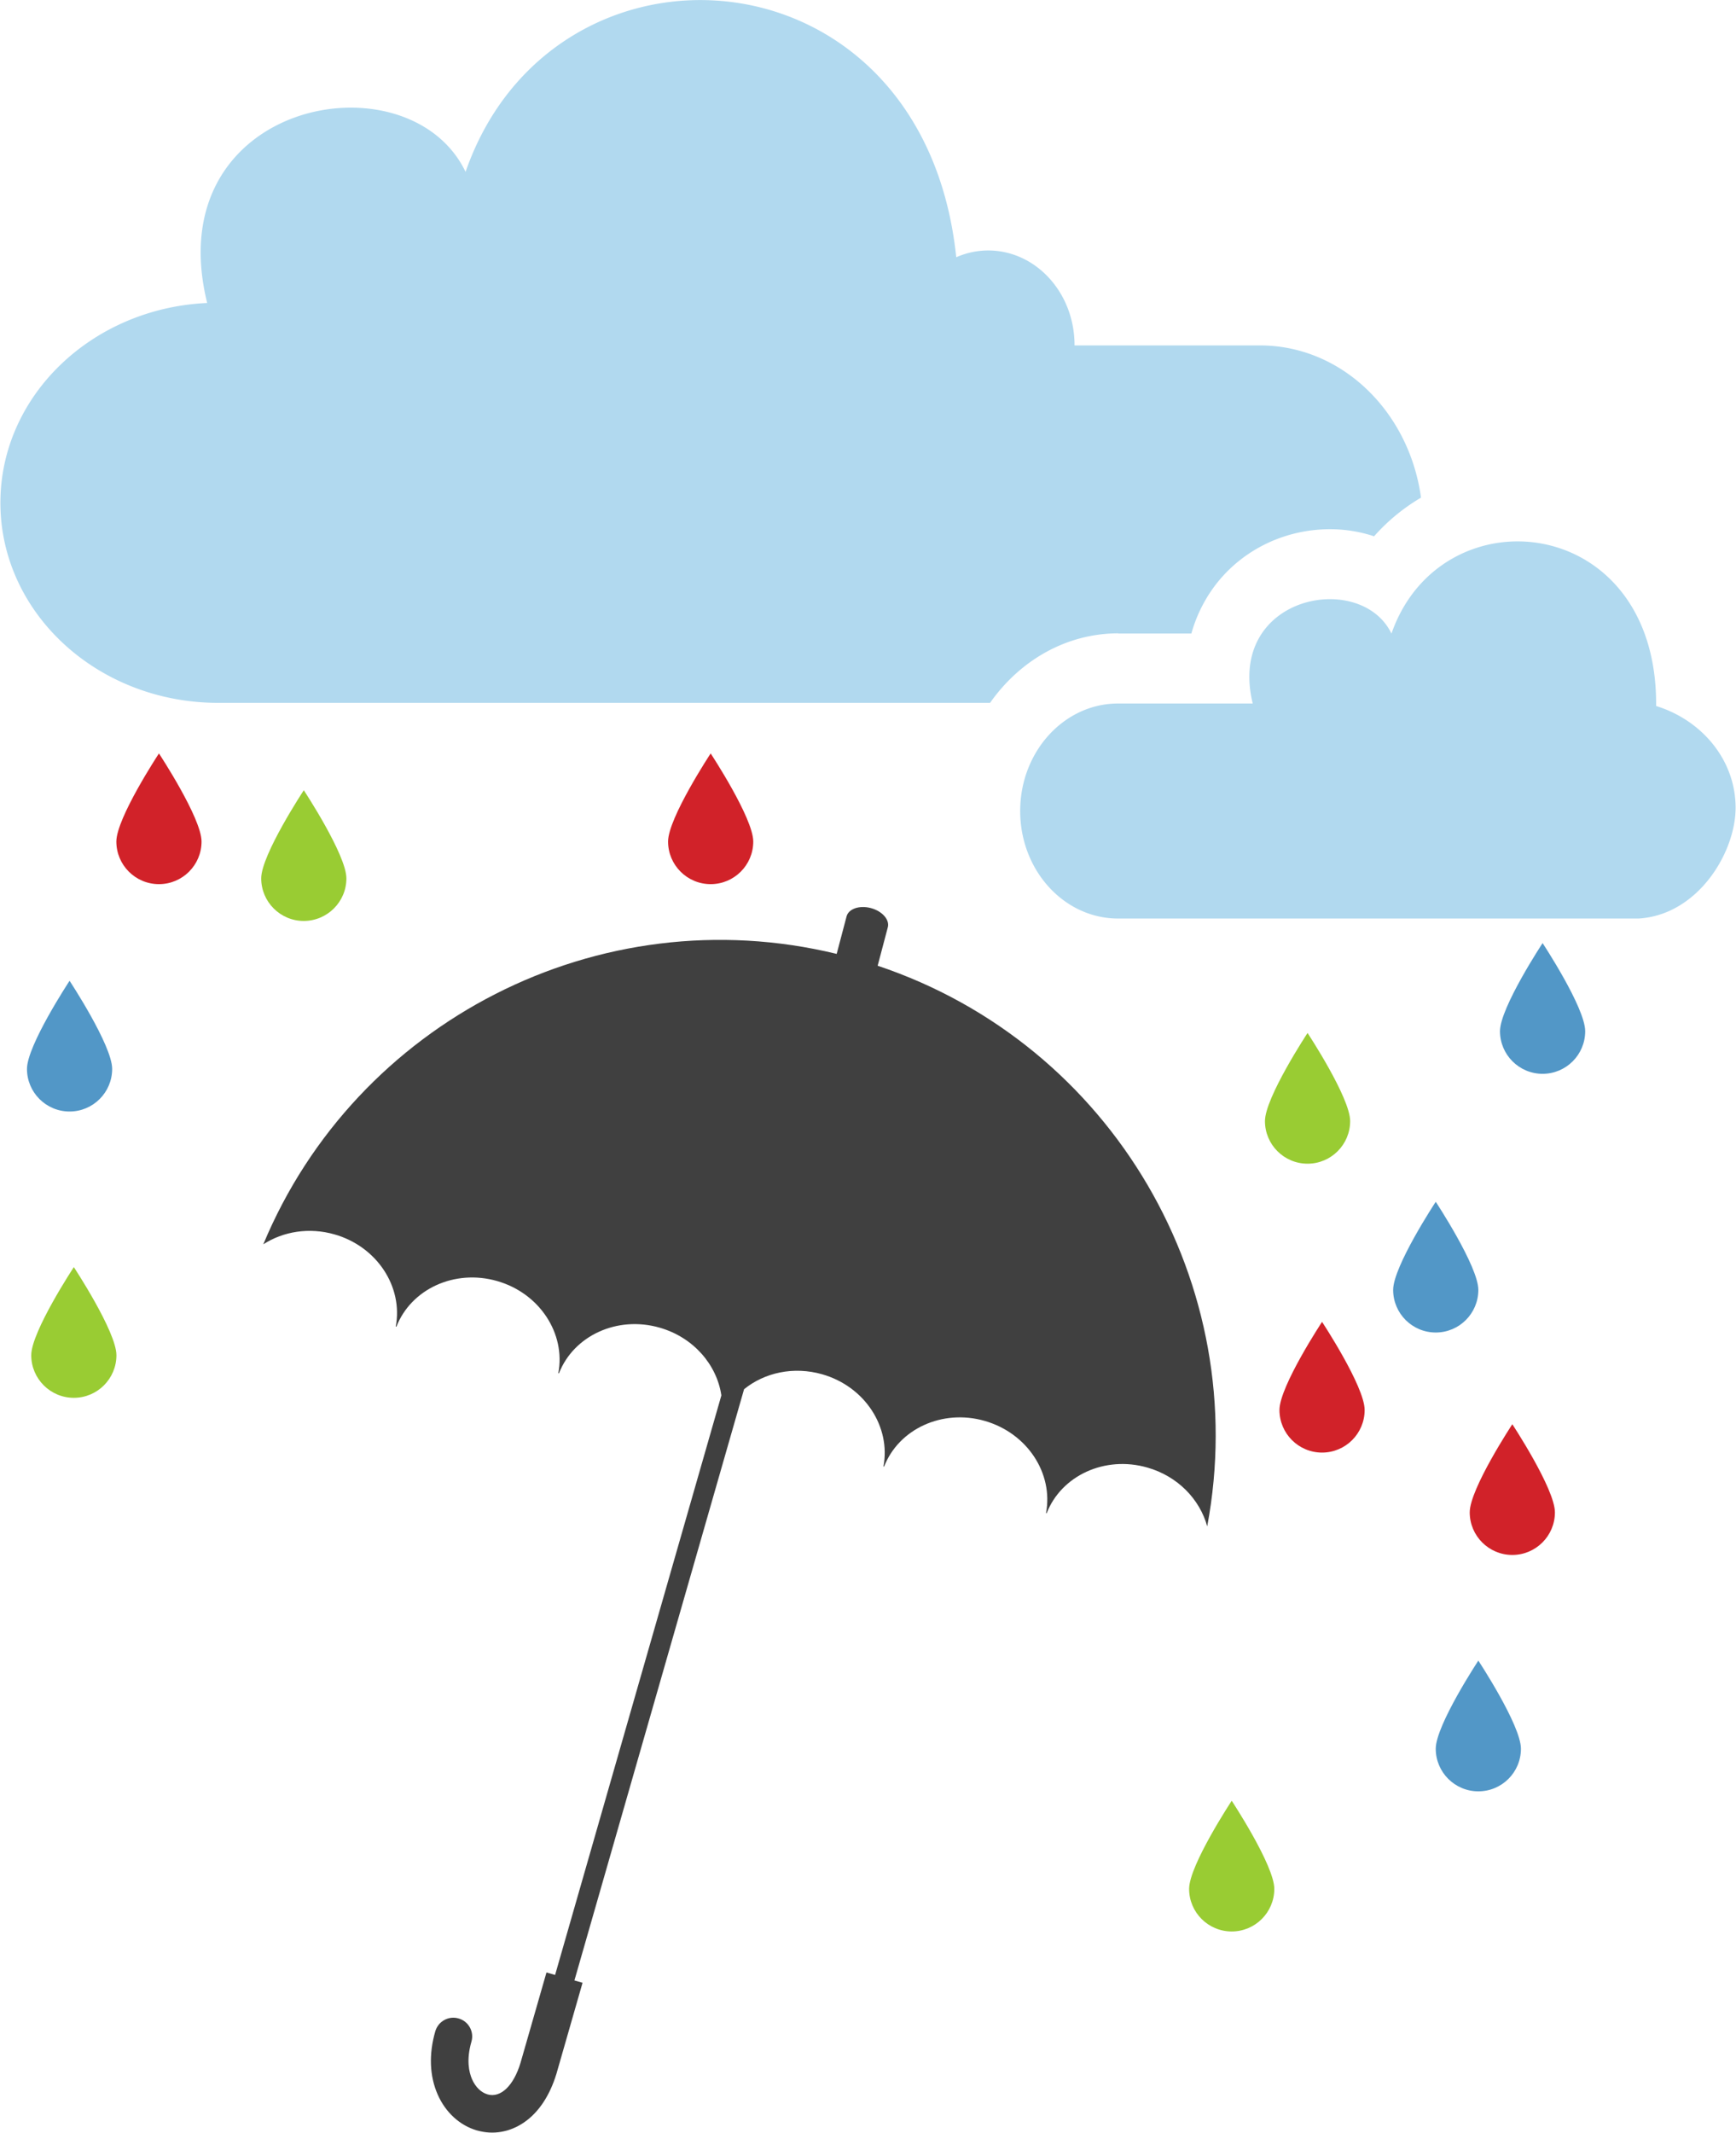
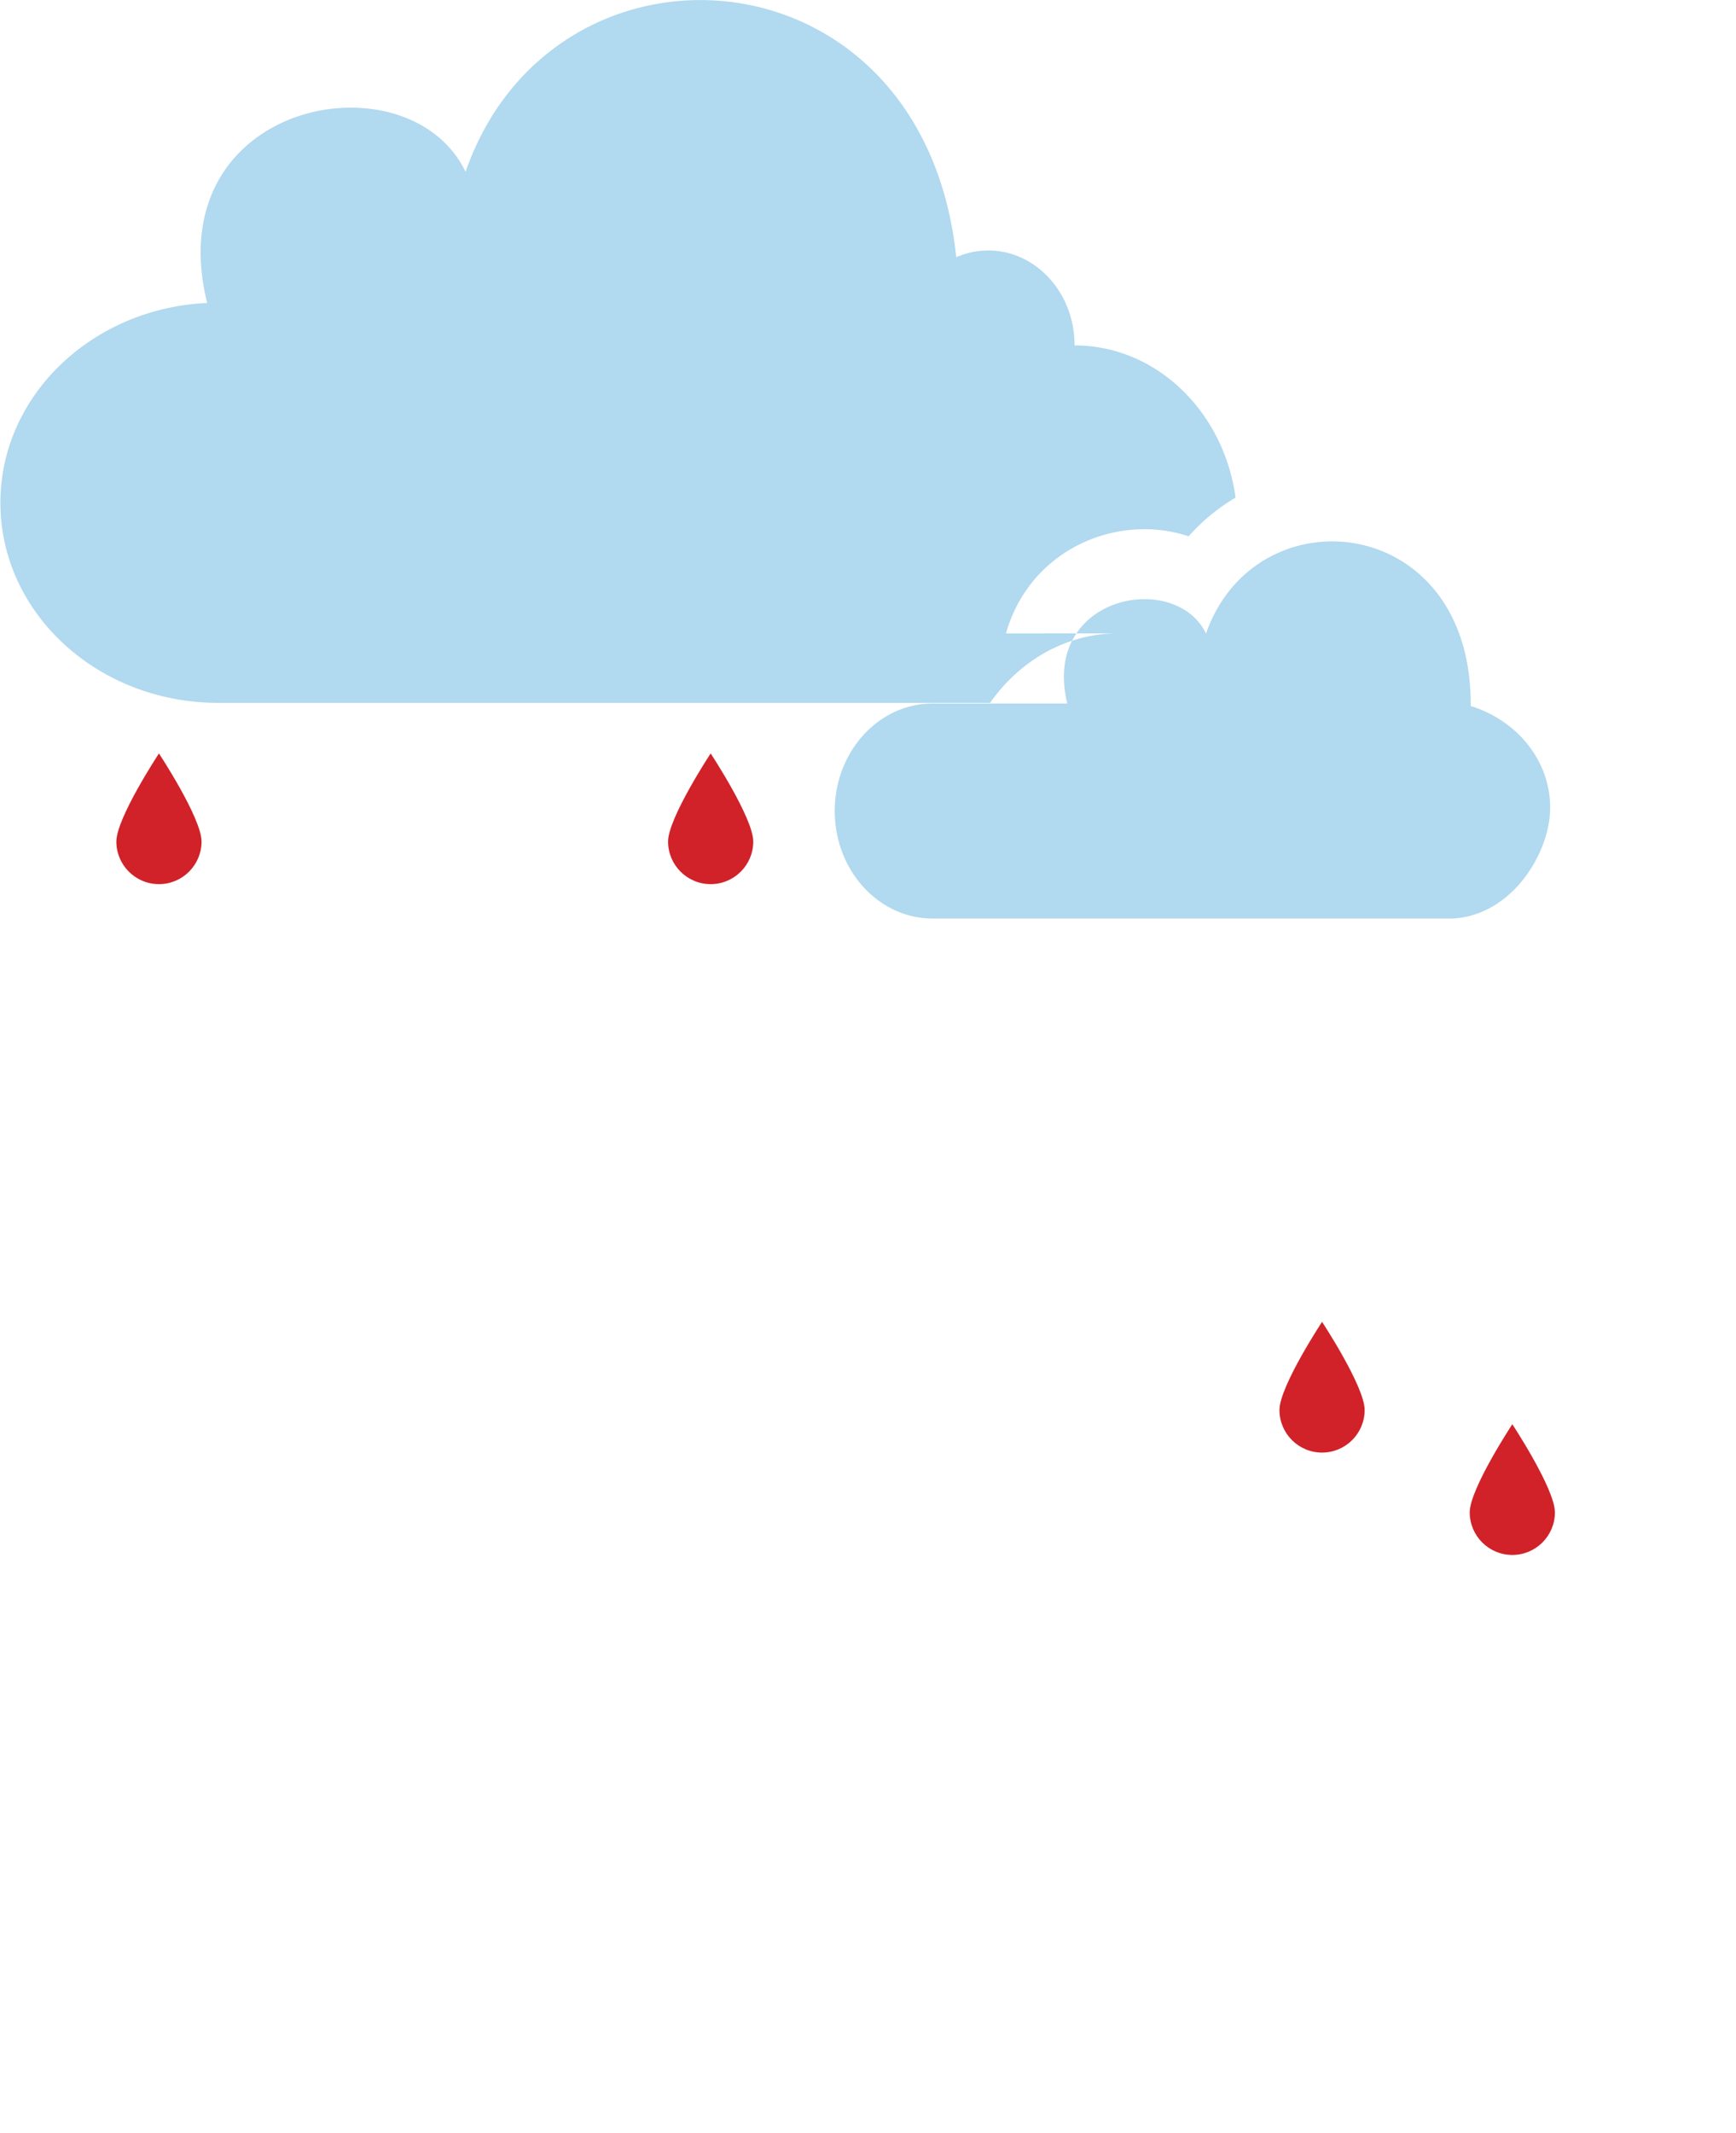
<svg xmlns="http://www.w3.org/2000/svg" width="2156" height="2648" viewBox="-0.5 0 2156 2648">
-   <path d="M1089.5 1199.1l12.6-47.7c2.5-9.4-6.9-20.1-21.1-23.9-14.1-3.7-27.6.9-30.1 10.3l-12.3 46.6c-295.4-71.7-597 84.1-712.1 360.6 24.6-15.9 56.8-21.4 88.5-12.3 52.8 15.1 85.3 65.2 76 114.4l.8.2c18.2-46.7 72.3-71.9 125.1-56.7 52.8 15.1 85.3 65.2 76 114.4l.8.2c18.2-46.7 72.3-71.9 125.1-56.7 41.9 12 71 46 76.6 84.1l-206.5 719.6-10.7-3.1-32.3 112.4c-8.6 28.4-24.7 43.7-40.9 39-.1 0-.1 0-.2-.1-7.9-2.3-14.8-9.1-19-18.6-3.9-8.9-7.3-24.3-.8-46.8 3.6-12.4-3.6-25.3-16-28.8-12.4-3.6-25.3 3.6-28.9 16-8.2 28.4-7.1 55.6 3 78.5 9.7 22.1 27.4 38.3 48.5 44.5.2.1.3.1.5.1 20 5.7 40.7 2.1 58.5-10.2 18-12.4 31.8-33.3 40-60.3l32.4-112.9-10.1-2.9 210.7-734.1c25.4-20.6 61.5-28.7 97.1-18.5 52.8 15.1 85.3 65.2 76 114.4l.8.2c18.2-46.7 72.3-71.9 125.1-56.7 52.8 15.2 85.3 65.2 76 114.4l.8.2c18.2-46.7 72.3-71.9 125.1-56.7 37.8 10.8 65.1 39.5 74.3 73 56.2-299.6-117.2-598.4-409.3-696.1z" fill="#404040" />
-   <path d="M1968.2 1280.4c0 29.2-23.7 52.9-52.9 52.9s-52.9-23.7-52.9-52.9 52.9-109.4 52.9-109.4 52.9 80.1 52.9 109.4m-132.7 321.2c0-29.2-52.9-109.4-52.9-109.4s-52.9 80.2-52.9 109.4c0 29.2 23.7 52.9 52.9 52.9s52.9-23.7 52.9-52.9M138.8 1327.2c0-29.2-52.9-109.4-52.9-109.4S33 1298 33 1327.2c0 29.2 23.7 52.9 52.9 52.9s52.9-23.7 52.9-52.9m1749.6 844.1c0-29.2-52.9-109.4-52.9-109.4s-52.9 80.2-52.9 109.4c0 29.2 23.7 52.9 52.9 52.9s52.9-23.6 52.9-52.9" fill="#5297c7" />
  <path d="M1694.3 1750.7c0 29.2-23.7 52.9-52.9 52.9s-52.9-23.7-52.9-52.9 52.9-109.4 52.9-109.4 52.9 80.2 52.9 109.4m236.3 127.1c0-29.2-52.9-109.4-52.9-109.4s-52.9 80.2-52.9 109.4c0 29.2 23.7 52.9 52.9 52.9s52.9-23.7 52.9-52.9M249.8 1044.9c0-29.2-52.9-109.4-52.9-109.4s-52.9 80.2-52.9 109.4c0 29.2 23.7 52.9 52.9 52.9s52.9-23.7 52.9-52.9m685.2 0c0-29.2-52.9-109.4-52.9-109.4s-52.9 80.2-52.9 109.4c0 29.2 23.7 52.9 52.9 52.9s52.9-23.7 52.9-52.9" fill="#d12229" />
-   <path d="M1676.3 1392c0 29.2-23.7 52.9-52.9 52.9s-52.9-23.7-52.9-52.9 52.9-109.4 52.9-109.4 52.9 80.2 52.9 109.4M429.7 1090.6c0-29.2-52.9-109.4-52.9-109.4s-52.9 80.2-52.9 109.4c0 29.2 23.7 52.9 52.9 52.9 29.2-.1 52.9-23.7 52.9-52.9m1152.4 1254.7c0-29.2-52.9-109.4-52.9-109.4s-52.9 80.2-52.9 109.4c0 29.2 23.7 52.9 52.9 52.9s52.9-23.7 52.9-52.9m-1438-662.6c0-29.2-52.9-109.4-52.9-109.4s-52.9 80.2-52.9 109.4c0 29.2 23.7 52.9 52.9 52.9s52.9-23.7 52.9-52.9" fill="#9c3" />
-   <path d="M1388.3 786.4c-64.8 0-122.4 33.9-159.2 86.3H270.5C121.1 872.7 0 761.5 0 624.3c0-133 113.8-241.6 256.8-248.1-61.9-251.5 250-310.3 320.9-162.8 108.8-313.3 568.6-284.4 609.4 106 12.3-5.4 25.7-8.4 39.7-8.4 59.2 0 107.2 52.6 107.2 117.5v.4h230.3c101.6 0 185.4 82.1 200 189a240.84 240.84 0 0 0-58.3 48c-17.1-5.7-35.6-8.8-54.7-8.8-58.8 0-113.6 28-146.5 75-11.6 16.6-20.2 34.9-25.7 54.5h-90.8m668 90c2-240.6-267.3-266.4-328.7-89.9-37.9-79-204.9-47.6-172.3 86.8h-167.1c-67.2 0-121.7 59.8-121.7 133.5s54.5 133.5 121.7 133.5h646.2c73.6-4.3 120.6-81.8 120.6-137.6 0-58.7-41.3-108.5-98.7-126.3" fill="#b1d9ef" />
+   <path d="M1388.3 786.4c-64.8 0-122.4 33.9-159.2 86.3H270.5C121.1 872.7 0 761.5 0 624.3c0-133 113.8-241.6 256.8-248.1-61.9-251.5 250-310.3 320.9-162.8 108.8-313.3 568.6-284.4 609.4 106 12.3-5.4 25.7-8.4 39.7-8.4 59.2 0 107.2 52.6 107.2 117.5v.4c101.6 0 185.4 82.1 200 189a240.84 240.84 0 0 0-58.3 48c-17.1-5.7-35.6-8.8-54.7-8.8-58.8 0-113.6 28-146.5 75-11.6 16.6-20.2 34.9-25.7 54.5h-90.8m668 90c2-240.6-267.3-266.4-328.7-89.9-37.9-79-204.9-47.6-172.3 86.8h-167.1c-67.2 0-121.7 59.8-121.7 133.5s54.5 133.5 121.7 133.5h646.2c73.6-4.3 120.6-81.8 120.6-137.6 0-58.7-41.3-108.5-98.7-126.3" fill="#b1d9ef" />
</svg>